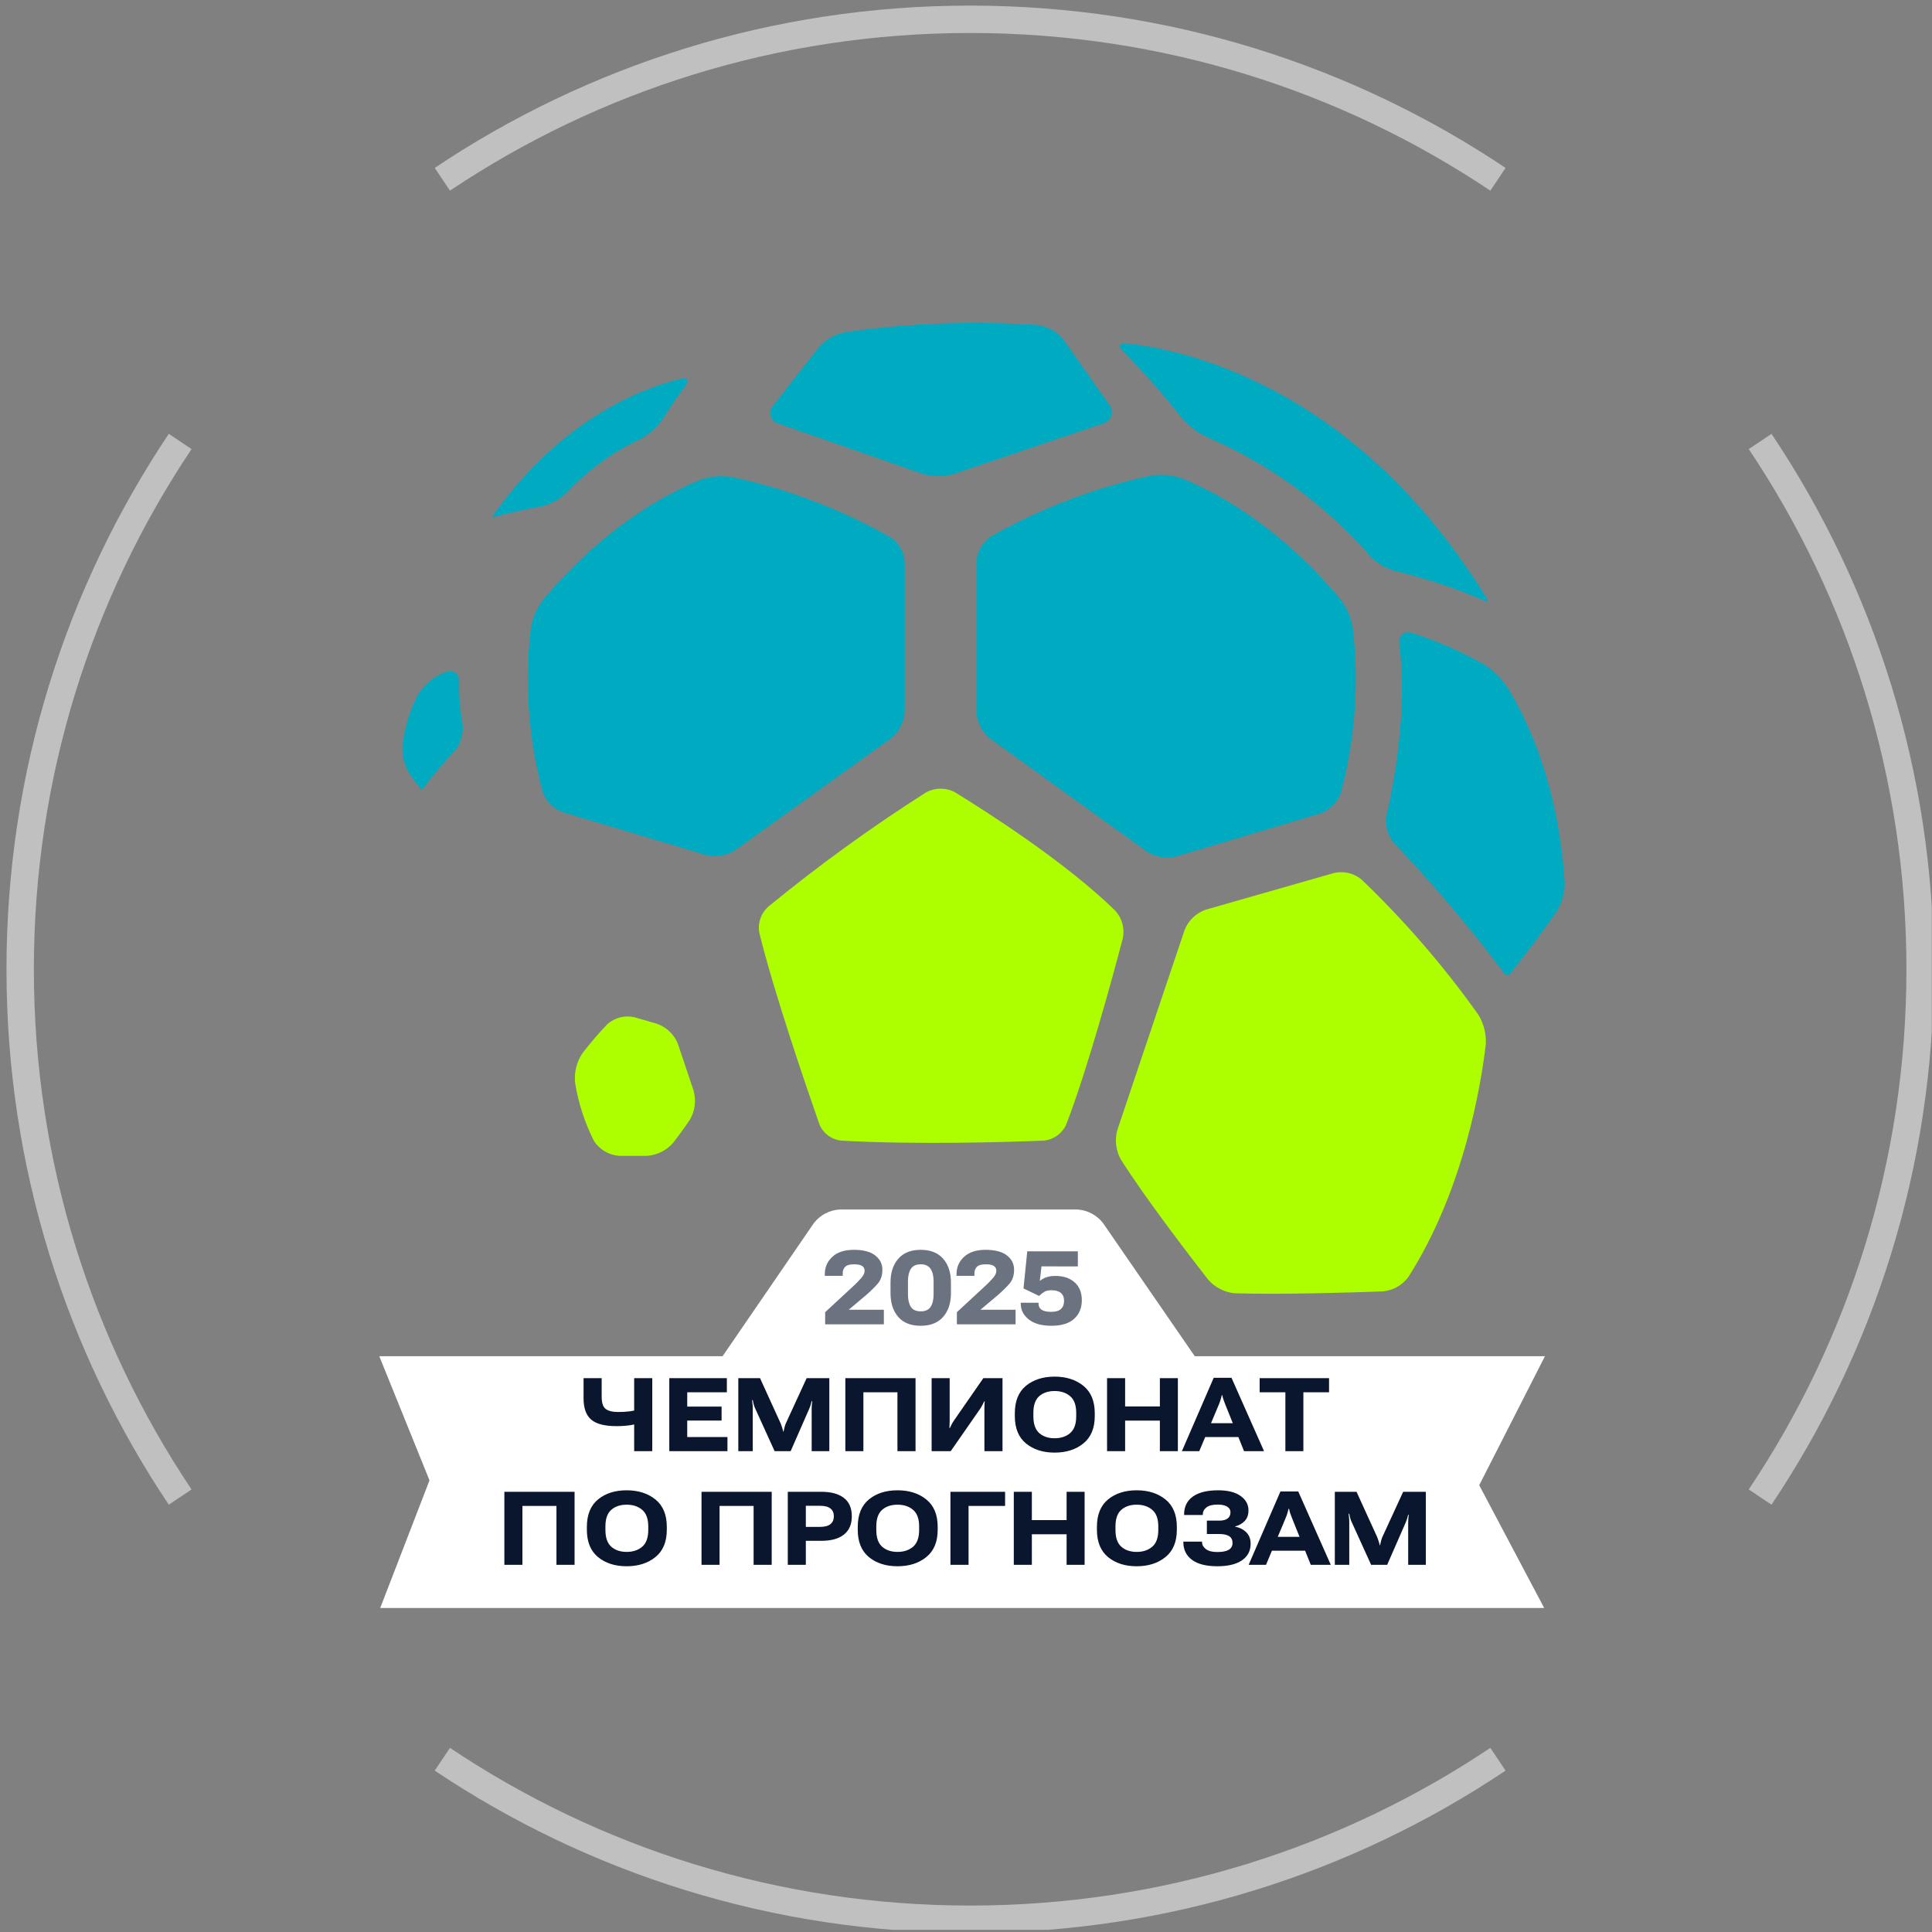
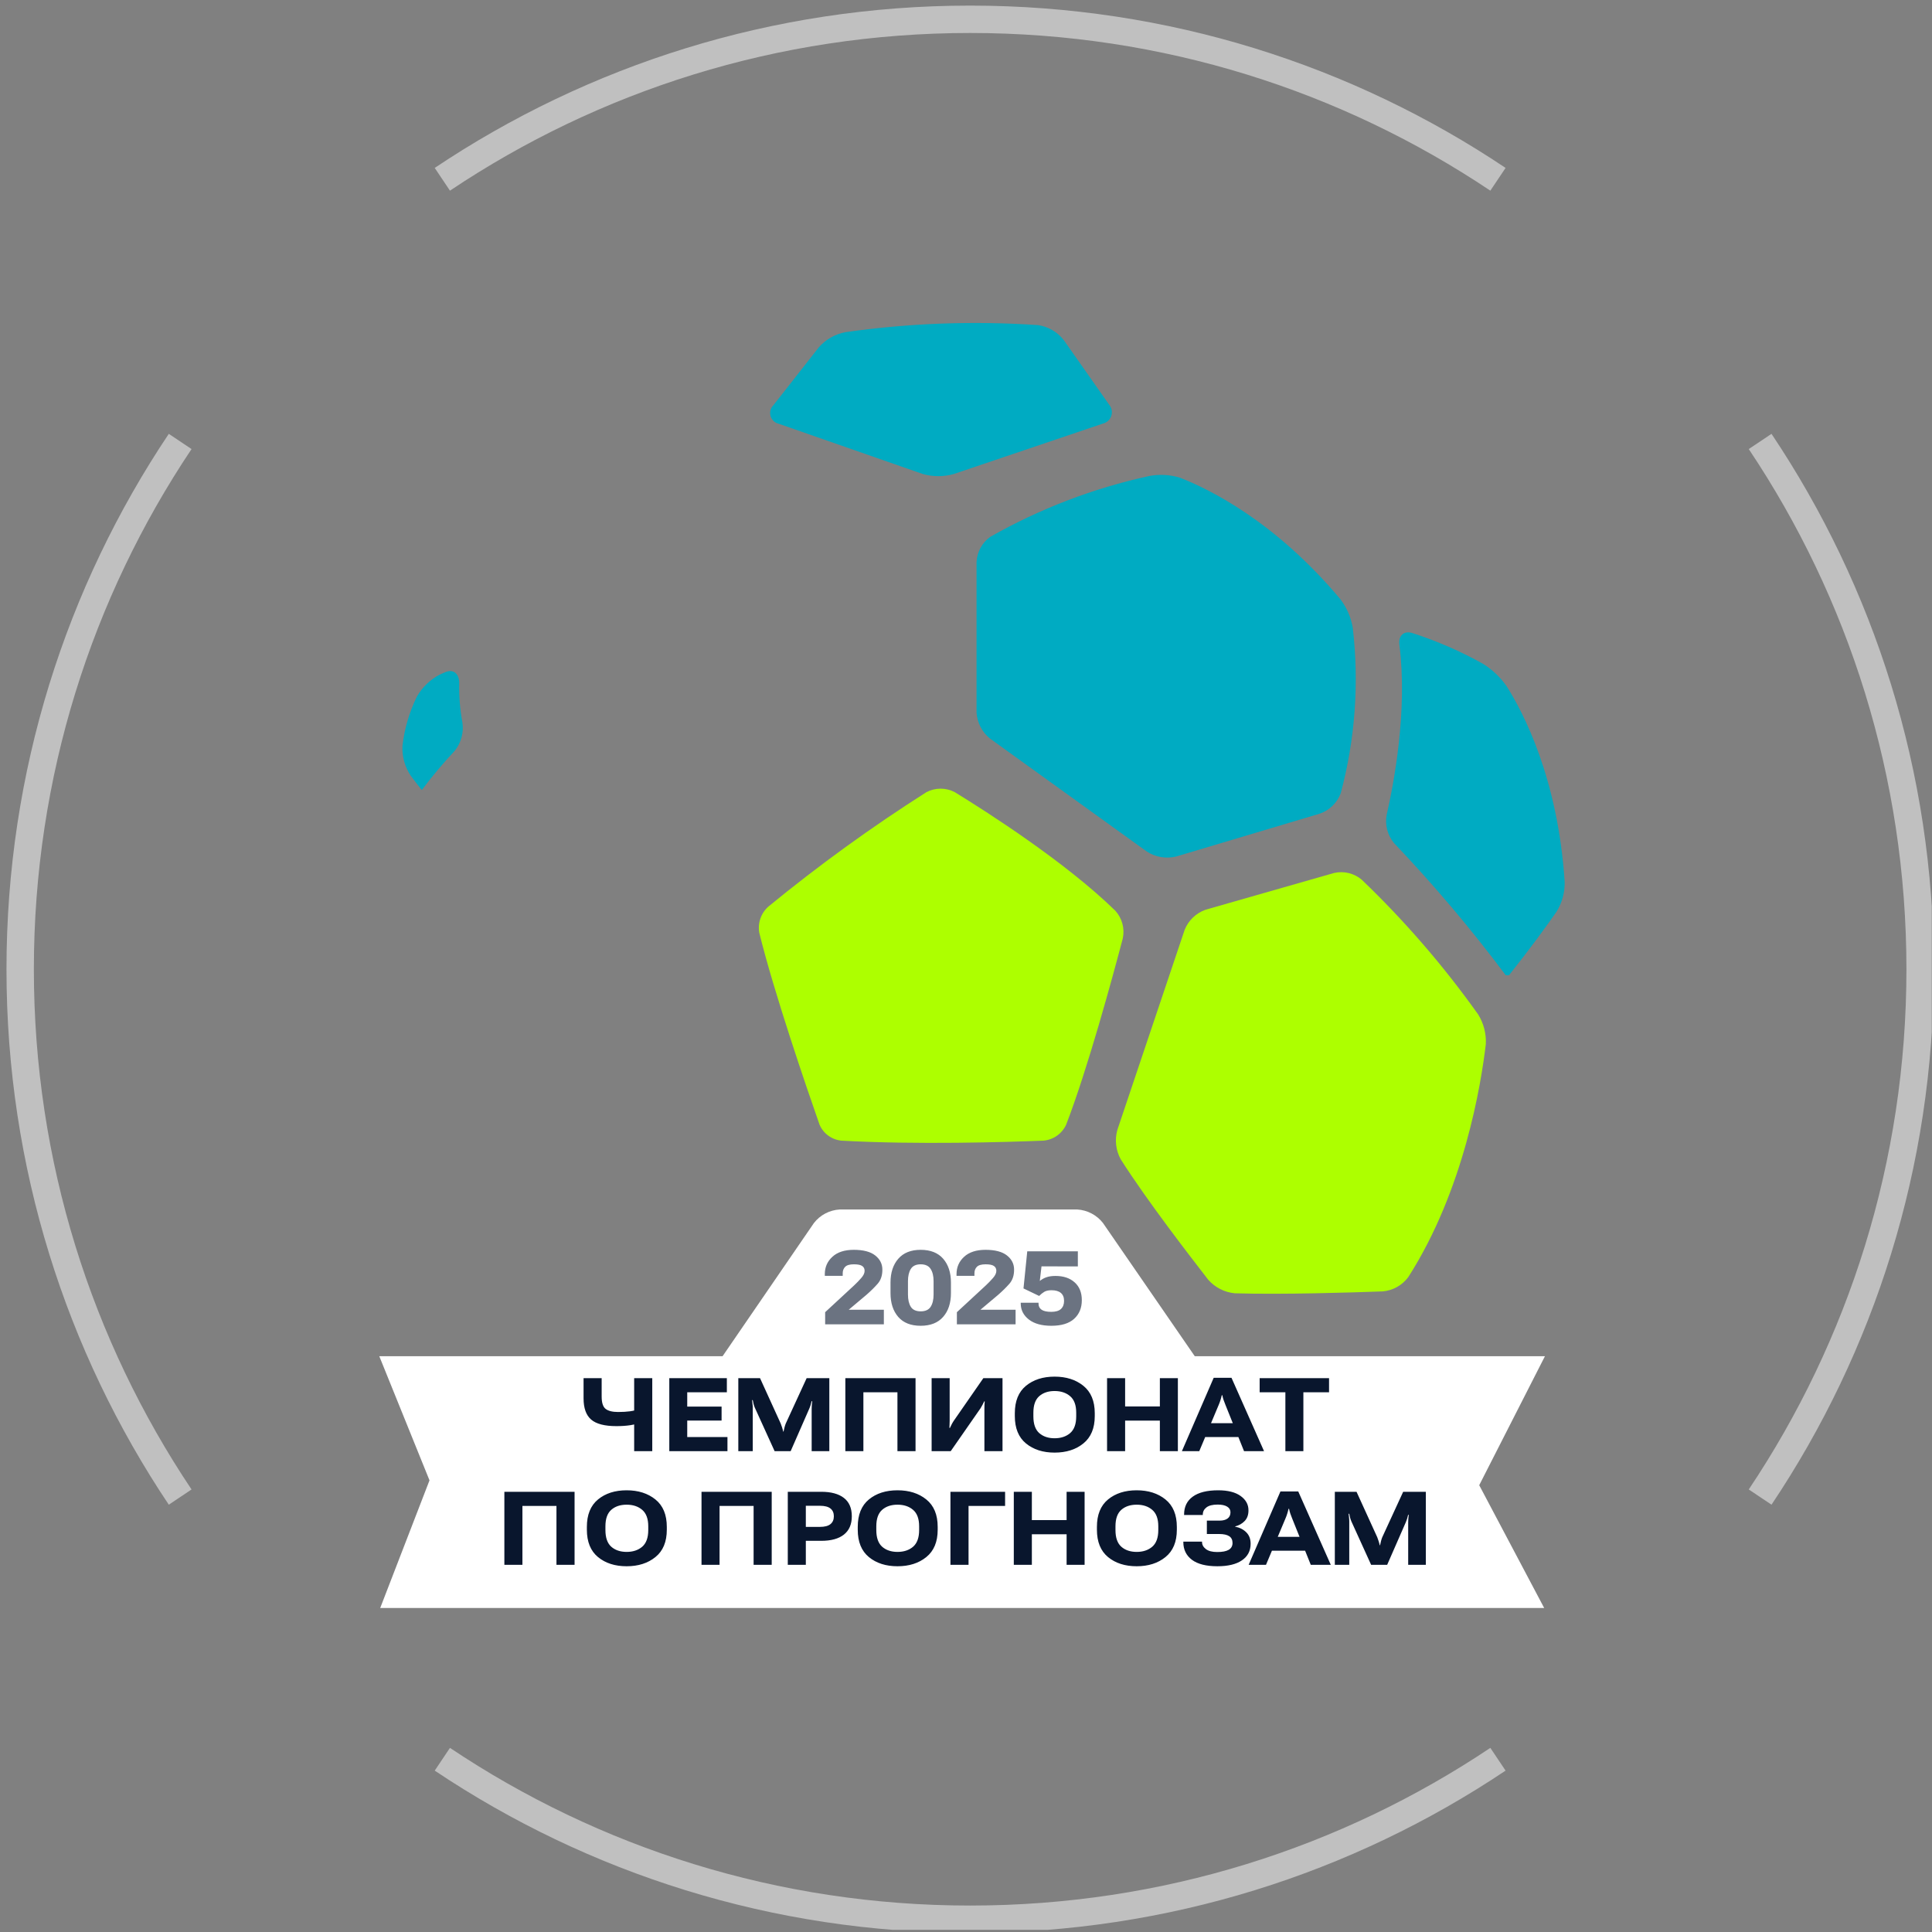
<svg xmlns="http://www.w3.org/2000/svg" width="136" height="136" viewBox="0 0 136 136" fill="none">
  <rect x="0" y="0" width="136" height="136" fill="#808080" stroke="none" />
  <g clip-path="url(#clip0_1_3)">
    <path opacity="0.5" fill-rule="evenodd" clip-rule="evenodd" d="M124.702 105.921L123.1 104.848C130.111 94.376 134.2 81.783 134.2 68.23C134.2 54.676 130.111 42.084 123.1 31.611L124.702 30.539C131.919 41.319 136.128 54.283 136.128 68.23C136.128 82.177 131.919 95.141 124.702 105.921ZM105.983 11.82L104.91 13.422C94.438 6.41 81.845 2.322 68.292 2.322C54.739 2.322 42.146 6.41 31.674 13.422L30.601 11.82C41.381 4.603 54.345 0.394 68.292 0.394C82.239 0.394 95.203 4.603 105.983 11.82ZM11.882 30.539C4.665 41.319 0.456 54.283 0.456 68.23C0.456 82.177 4.665 95.141 11.882 105.921L13.484 104.848C6.473 94.376 2.384 81.783 2.384 68.23C2.384 54.676 6.473 42.084 13.484 31.611L11.882 30.539ZM30.601 124.64L31.674 123.038C42.146 130.049 54.739 134.138 68.292 134.138C81.845 134.138 94.438 130.049 104.91 123.038L105.983 124.64C95.203 131.857 82.239 136.066 68.292 136.066C54.345 136.066 41.381 131.857 30.601 124.64Z" fill="white" />
    <path d="M57.691 79.172C56.777 76.564 54.481 69.861 53.452 65.674C53.389 65.337 53.414 64.988 53.526 64.663C53.637 64.338 53.831 64.046 54.088 63.818C57.632 60.912 61.347 58.222 65.215 55.762C65.522 55.601 65.865 55.517 66.212 55.517C66.559 55.517 66.902 55.601 67.21 55.762C69.448 57.139 74.988 60.666 78.515 64.113C78.75 64.374 78.92 64.686 79.01 65.025C79.101 65.364 79.11 65.719 79.036 66.062C78.348 68.682 76.555 75.286 75.046 79.178C74.902 79.488 74.678 79.755 74.398 79.951C74.118 80.147 73.79 80.265 73.45 80.294C70.882 80.398 64.497 80.589 59.229 80.294C58.896 80.261 58.577 80.14 58.307 79.943C58.036 79.746 57.824 79.479 57.691 79.172Z" fill="#ADFF00" />
-     <path d="M49.444 33.729C47.397 34.522 42.8 36.771 38.248 42.201C37.787 42.797 37.483 43.499 37.364 44.243C36.917 48.103 37.203 52.014 38.208 55.768C38.332 56.099 38.527 56.399 38.78 56.646C39.033 56.893 39.337 57.081 39.671 57.197L49.71 60.192C50.057 60.276 50.418 60.288 50.77 60.229C51.121 60.169 51.458 60.039 51.758 59.845L62.745 51.957C63.02 51.733 63.246 51.455 63.408 51.139C63.57 50.824 63.666 50.478 63.688 50.124V39.639C63.679 39.29 63.589 38.947 63.425 38.639C63.262 38.33 63.029 38.062 62.745 37.858C59.288 35.89 55.552 34.459 51.665 33.614C50.927 33.463 50.163 33.503 49.444 33.729Z" fill="#00ABC2" />
-     <path d="M34.553 36.442C34.553 36.442 36.537 35.915 38.023 35.667C38.738 35.514 39.395 35.163 39.92 34.655C41.343 33.127 43.042 31.883 44.928 30.988C45.595 30.653 46.172 30.163 46.611 29.56C47.05 28.866 47.658 27.941 48.161 27.281C48.548 26.772 48.438 26.524 47.82 26.703C45.373 27.281 39.44 29.444 34.582 36.471" fill="#00ABC2" />
    <path d="M105.996 68.653C103.556 65.395 100.926 62.284 98.12 59.336C97.897 59.064 97.736 58.747 97.648 58.406C97.56 58.066 97.547 57.71 97.611 57.364C98.12 55.144 99.097 50.003 98.507 45.382C98.426 44.746 98.825 44.37 99.433 44.567C101.158 45.123 102.824 45.849 104.406 46.735C105.052 47.139 105.61 47.668 106.048 48.291C107.24 50.164 109.668 54.808 110.143 62.083C110.159 62.826 109.958 63.558 109.564 64.188C108.899 65.142 107.748 66.733 106.222 68.653" fill="#00ABC2" />
    <path d="M29.706 55.595C30.426 54.636 31.198 53.717 32.019 52.842C32.239 52.565 32.399 52.246 32.49 51.905C32.582 51.564 32.603 51.208 32.551 50.858C32.381 49.945 32.306 49.017 32.326 48.088C32.326 47.452 31.944 47.071 31.354 47.313L30.955 47.487C30.283 47.838 29.725 48.373 29.348 49.031C28.814 50.122 28.47 51.295 28.33 52.501C28.292 53.245 28.495 53.98 28.908 54.6C29.116 54.878 29.371 55.213 29.66 55.577" fill="#00ABC2" />
    <path d="M83.055 33.625C85.108 34.423 89.752 36.69 94.343 42.167C94.804 42.765 95.108 43.468 95.228 44.214C95.681 48.109 95.392 52.055 94.378 55.843C94.253 56.174 94.058 56.473 93.805 56.72C93.552 56.967 93.248 57.155 92.915 57.272L82.783 60.296C82.436 60.379 82.076 60.39 81.724 60.331C81.373 60.271 81.037 60.142 80.736 59.949L69.685 51.986C69.41 51.763 69.184 51.486 69.022 51.171C68.86 50.857 68.764 50.512 68.742 50.159V39.576C68.756 39.224 68.851 38.88 69.018 38.571C69.186 38.261 69.421 37.994 69.708 37.789C73.198 35.809 76.966 34.367 80.886 33.51C81.608 33.372 82.352 33.411 83.055 33.625Z" fill="#00ABC2" />
-     <path d="M104.7 42.369C102.66 41.486 100.549 40.774 98.391 40.241C97.68 40.089 97.029 39.733 96.517 39.217C93.367 35.588 89.442 32.712 85.032 30.803C84.346 30.491 83.733 30.038 83.234 29.473C81.95 27.841 80.577 26.281 79.122 24.8C78.653 24.361 78.717 24.124 79.353 24.187C83.129 24.586 95.424 27.038 104.7 42.19" fill="#00ABC2" />
    <path d="M104.592 73.493C104.262 76.309 103.065 83.758 99.133 89.9C98.921 90.186 98.65 90.423 98.339 90.597C98.028 90.77 97.683 90.876 97.328 90.906C95.131 90.987 90.279 91.137 86.919 91.039C86.195 90.97 85.524 90.627 85.045 90.079C83.704 88.344 80.778 84.568 78.898 81.618C78.545 80.984 78.458 80.235 78.655 79.536L83.391 65.455C83.522 65.127 83.721 64.831 83.975 64.587C84.23 64.343 84.534 64.155 84.866 64.038L93.905 61.453C94.245 61.374 94.599 61.376 94.939 61.458C95.278 61.541 95.593 61.701 95.859 61.927C98.883 64.824 101.626 68 104.054 71.411C104.44 72.035 104.628 72.761 104.592 73.493Z" fill="#ADFF00" />
-     <path d="M40.487 76.246C40.717 77.67 41.168 79.049 41.822 80.335C42.018 80.63 42.279 80.876 42.585 81.055C42.89 81.233 43.233 81.339 43.586 81.364C44.165 81.364 44.882 81.364 45.535 81.364C45.894 81.341 46.244 81.245 46.565 81.083C46.886 80.921 47.171 80.696 47.403 80.421C47.756 79.965 48.19 79.38 48.56 78.825C48.741 78.517 48.858 78.175 48.903 77.82C48.947 77.465 48.919 77.104 48.82 76.761L47.721 73.482C47.59 73.153 47.39 72.857 47.135 72.612C46.879 72.368 46.575 72.181 46.241 72.065L44.691 71.614C44.352 71.531 43.998 71.532 43.659 71.617C43.321 71.701 43.008 71.867 42.748 72.1C42.133 72.742 41.554 73.418 41.013 74.124C40.588 74.745 40.401 75.498 40.487 76.246Z" fill="#ADFF00" />
    <path d="M54.823 29.831L64.954 33.365C65.671 33.57 66.43 33.57 67.146 33.365L77.648 29.814C77.783 29.78 77.906 29.713 78.008 29.619C78.109 29.524 78.185 29.406 78.228 29.274C78.271 29.143 78.281 29.002 78.255 28.866C78.23 28.73 78.17 28.602 78.082 28.495L74.89 23.95C74.445 23.373 73.794 22.992 73.074 22.886C68.547 22.577 63.999 22.744 59.507 23.383C58.786 23.519 58.131 23.892 57.645 24.442L54.447 28.519C54.346 28.616 54.274 28.739 54.238 28.875C54.202 29.01 54.204 29.153 54.242 29.288C54.281 29.422 54.355 29.544 54.457 29.64C54.559 29.735 54.686 29.802 54.823 29.831Z" fill="#00ABC2" />
    <path d="M84.104 95.469L77.644 86.094C77.427 85.815 77.153 85.585 76.84 85.421C76.527 85.256 76.182 85.16 75.829 85.14H59.11C58.757 85.16 58.412 85.255 58.098 85.42C57.785 85.584 57.511 85.814 57.294 86.094L50.864 95.469H26.7L30.234 104.207L26.764 113.193H108.701L104.127 104.548L108.753 95.469H84.104Z" fill="white" />
    <path d="M42.353 98.308C42.353 98.746 42.448 99.036 42.636 99.18C42.824 99.323 43.115 99.395 43.508 99.395C43.828 99.395 44.108 99.378 44.348 99.346C44.59 99.313 44.883 99.24 45.227 99.127V100.104C44.951 100.203 44.668 100.276 44.376 100.323C44.084 100.368 43.756 100.39 43.391 100.39C42.565 100.39 41.974 100.237 41.616 99.931C41.258 99.623 41.079 99.124 41.079 98.435V97.012H42.353V98.308ZM45.915 97.012V102.152H44.641V97.012H45.915ZM47.114 102.152V97.012H51.166V98.008H48.377V99.014H50.795V99.999H48.377V101.16H51.208V102.152H47.114ZM51.972 102.152V97.012H53.501L54.958 100.21C54.987 100.276 55.018 100.367 55.054 100.482C55.091 100.597 55.117 100.695 55.131 100.775H55.156C55.172 100.693 55.195 100.595 55.223 100.482C55.254 100.367 55.283 100.276 55.311 100.21L56.783 97.012H58.379V102.152H57.136V99.172C57.136 99.093 57.14 99.004 57.147 98.908C57.154 98.809 57.163 98.718 57.175 98.636H57.133C57.116 98.716 57.093 98.805 57.062 98.904C57.032 99.001 56.998 99.089 56.963 99.169L55.657 102.152H54.528L53.137 99.095C53.102 99.015 53.071 98.925 53.045 98.827C53.022 98.728 53.003 98.638 52.989 98.558H52.943C52.95 98.638 52.959 98.728 52.971 98.827C52.983 98.925 52.989 99.015 52.989 99.095V102.152H51.972ZM59.507 102.152V97.012H64.448V102.152H63.174V98.008H60.777V102.152H59.507ZM70.57 102.152H69.296V99.158C69.296 99.078 69.297 98.994 69.3 98.904C69.305 98.815 69.31 98.729 69.317 98.647H69.282C69.242 98.731 69.204 98.808 69.169 98.876C69.136 98.944 69.088 99.029 69.025 99.13L66.924 102.152H65.58V97.012H66.85V100.006C66.85 100.086 66.848 100.171 66.843 100.263C66.841 100.353 66.837 100.437 66.833 100.517H66.868C66.903 100.447 66.94 100.373 66.977 100.295C67.015 100.215 67.064 100.128 67.126 100.034L69.222 97.012H70.57V102.152ZM71.437 99.681V99.483C71.437 98.627 71.698 97.983 72.221 97.552C72.743 97.122 73.415 96.906 74.236 96.906C75.055 96.906 75.731 97.122 76.262 97.552C76.796 97.983 77.064 98.627 77.064 99.483V99.681C77.064 100.535 76.796 101.177 76.262 101.608C75.731 102.039 75.055 102.254 74.236 102.254C73.417 102.254 72.746 102.039 72.221 101.608C71.698 101.177 71.437 100.535 71.437 99.681ZM72.743 99.706C72.743 100.244 72.881 100.636 73.156 100.881C73.434 101.123 73.794 101.244 74.236 101.244C74.681 101.244 75.046 101.123 75.331 100.881C75.615 100.636 75.758 100.244 75.758 99.706V99.441C75.758 98.911 75.615 98.525 75.331 98.283C75.048 98.041 74.683 97.919 74.236 97.919C73.789 97.919 73.428 98.041 73.153 98.283C72.88 98.525 72.743 98.911 72.743 99.441V99.706ZM77.93 102.152V97.012H79.201V99.003H81.647V97.012H82.914V102.152H81.647V100.002H79.201V102.152H77.93ZM83.198 102.152L85.436 96.988H86.689L88.98 102.152H87.572L86.266 98.901C86.219 98.783 86.174 98.665 86.132 98.548C86.092 98.43 86.062 98.318 86.043 98.213H86.005C85.981 98.325 85.951 98.441 85.913 98.558C85.877 98.674 85.835 98.788 85.786 98.901L84.42 102.152H83.198ZM84.381 101.16L84.699 100.182H87.374L87.702 101.16H84.381ZM88.671 98.008V97.012H93.556V98.008H91.749V102.152H90.482V98.008H88.671ZM35.504 110.152V105.012H40.446V110.152H39.171V106.008H36.775V110.152H35.504ZM41.312 107.681V107.483C41.312 106.627 41.574 105.983 42.096 105.552C42.618 105.122 43.29 104.907 44.111 104.907C44.93 104.907 45.605 105.122 46.137 105.552C46.672 105.983 46.939 106.627 46.939 107.483V107.681C46.939 108.535 46.672 109.177 46.137 109.608C45.605 110.039 44.93 110.254 44.111 110.254C43.292 110.254 42.621 110.039 42.096 109.608C41.574 109.177 41.312 108.535 41.312 107.681ZM42.618 107.706C42.618 108.244 42.756 108.636 43.031 108.881C43.309 109.123 43.669 109.244 44.111 109.244C44.556 109.244 44.921 109.123 45.206 108.881C45.49 108.636 45.633 108.244 45.633 107.706V107.441C45.633 106.911 45.49 106.525 45.206 106.283C44.923 106.041 44.558 105.92 44.111 105.92C43.664 105.92 43.303 106.041 43.028 106.283C42.755 106.525 42.618 106.911 42.618 107.441V107.706ZM49.382 110.152V105.012H54.323V110.152H53.049V106.008H50.652V110.152H49.382ZM55.455 110.152V105.012H57.812C58.502 105.012 59.032 105.156 59.404 105.443C59.776 105.73 59.962 106.161 59.962 106.735C59.962 107.302 59.776 107.733 59.404 108.027C59.032 108.319 58.501 108.464 57.809 108.464H56.725V110.152H55.455ZM56.725 107.483H57.714C58.052 107.483 58.301 107.418 58.458 107.289C58.618 107.16 58.698 106.975 58.698 106.735C58.698 106.497 58.618 106.315 58.458 106.188C58.301 106.061 58.052 105.997 57.714 105.997H56.725V107.483ZM60.38 107.681V107.483C60.38 106.627 60.642 105.983 61.164 105.552C61.686 105.122 62.358 104.907 63.179 104.907C63.998 104.907 64.674 105.122 65.205 105.552C65.74 105.983 66.007 106.627 66.007 107.483V107.681C66.007 108.535 65.74 109.177 65.205 109.608C64.674 110.039 63.998 110.254 63.179 110.254C62.361 110.254 61.689 110.039 61.164 109.608C60.642 109.177 60.38 108.535 60.38 107.681ZM61.686 107.706C61.686 108.244 61.824 108.636 62.099 108.881C62.377 109.123 62.737 109.244 63.179 109.244C63.624 109.244 63.989 109.123 64.274 108.881C64.558 108.636 64.701 108.244 64.701 107.706V107.441C64.701 106.911 64.558 106.525 64.274 106.283C63.991 106.041 63.627 105.92 63.179 105.92C62.732 105.92 62.371 106.041 62.096 106.283C61.823 106.525 61.686 106.911 61.686 107.441V107.706ZM66.905 110.152V105.012H70.752V106.008H68.179V110.152H66.905ZM71.365 110.152V105.012H72.636V107.003H75.082V105.012H76.349V110.152H75.082V108.002H72.636V110.152H71.365ZM77.216 107.681V107.483C77.216 106.627 77.477 105.983 77.999 105.552C78.522 105.122 79.194 104.907 80.015 104.907C80.834 104.907 81.509 105.122 82.041 105.552C82.575 105.983 82.842 106.627 82.842 107.483V107.681C82.842 108.535 82.575 109.177 82.041 109.608C81.509 110.039 80.834 110.254 80.015 110.254C79.196 110.254 78.524 110.039 77.999 109.608C77.477 109.177 77.216 108.535 77.216 107.681ZM78.522 107.706C78.522 108.244 78.659 108.636 78.935 108.881C79.212 109.123 79.572 109.244 80.015 109.244C80.46 109.244 80.824 109.123 81.109 108.881C81.394 108.636 81.536 108.244 81.536 107.706V107.441C81.536 106.911 81.394 106.525 81.109 106.283C80.827 106.041 80.462 105.92 80.015 105.92C79.568 105.92 79.207 106.041 78.931 106.283C78.658 106.525 78.522 106.911 78.522 107.441V107.706ZM85.675 109.252C86.037 109.254 86.308 109.203 86.487 109.1C86.668 108.996 86.76 108.836 86.762 108.62C86.762 108.399 86.683 108.237 86.525 108.136C86.368 108.035 86.134 107.984 85.823 107.984H84.955V107.042H85.848C86.088 107.042 86.276 106.993 86.412 106.894C86.549 106.795 86.617 106.648 86.617 106.452C86.617 106.283 86.54 106.151 86.384 106.057C86.229 105.961 86.007 105.912 85.717 105.912C85.359 105.912 85.095 105.98 84.923 106.114C84.754 106.245 84.669 106.412 84.669 106.615V106.647H83.352V106.611C83.352 106.065 83.557 105.645 83.966 105.351C84.376 105.055 84.971 104.907 85.752 104.907C86.437 104.907 86.964 105.041 87.334 105.309C87.703 105.575 87.887 105.912 87.884 106.322C87.884 106.635 87.795 106.884 87.616 107.07C87.437 107.256 87.213 107.383 86.942 107.451V107.466C87.267 107.529 87.53 107.663 87.733 107.868C87.935 108.07 88.036 108.337 88.036 108.669C88.036 109.17 87.833 109.56 87.425 109.837C87.021 110.115 86.444 110.254 85.696 110.254C84.905 110.254 84.308 110.102 83.903 109.799C83.501 109.495 83.299 109.081 83.299 108.556V108.521H84.616V108.556C84.616 108.742 84.705 108.904 84.884 109.043C85.063 109.182 85.326 109.252 85.675 109.252ZM87.897 110.152L90.135 104.988H91.388L93.678 110.152H92.27L90.964 106.901C90.917 106.783 90.872 106.665 90.83 106.548C90.79 106.43 90.761 106.318 90.742 106.212H90.703C90.68 106.325 90.649 106.441 90.611 106.558C90.576 106.674 90.534 106.788 90.484 106.901L89.118 110.152H87.897ZM89.079 109.16L89.397 108.182H92.073L92.401 109.16H89.079ZM93.963 110.152V105.012H95.491L96.949 108.21C96.977 108.276 97.009 108.367 97.044 108.482C97.082 108.597 97.108 108.695 97.122 108.775H97.147C97.163 108.693 97.185 108.595 97.214 108.482C97.244 108.367 97.274 108.276 97.302 108.21L98.774 105.012H100.369V110.152H99.127V107.173C99.127 107.093 99.13 107.004 99.137 106.908C99.144 106.809 99.154 106.718 99.166 106.636H99.123C99.107 106.716 99.083 106.805 99.053 106.904C99.022 107.001 98.989 107.089 98.954 107.169L97.648 110.152H96.518L95.128 107.095C95.092 107.015 95.062 106.925 95.036 106.827C95.012 106.728 94.993 106.638 94.979 106.558H94.933C94.941 106.638 94.95 106.728 94.962 106.827C94.974 106.925 94.979 107.015 94.979 107.095V110.152H93.963Z" fill="#09162D" />
    <path opacity="0.6" d="M58.085 93.224V92.37L60.122 90.485C60.308 90.311 60.477 90.136 60.63 89.959C60.785 89.783 60.863 89.616 60.863 89.458C60.863 89.307 60.806 89.193 60.69 89.116C60.577 89.038 60.382 88.999 60.104 88.999C59.815 88.999 59.611 89.058 59.494 89.176C59.378 89.293 59.321 89.445 59.321 89.631V89.811H58.061V89.691C58.061 89.204 58.238 88.797 58.594 88.47C58.949 88.143 59.451 87.979 60.101 87.979C60.771 87.979 61.274 88.111 61.608 88.374C61.944 88.638 62.113 88.97 62.113 89.37C62.115 89.779 62.006 90.111 61.784 90.365C61.563 90.617 61.301 90.876 60.997 91.142L59.744 92.197H62.218V93.224H58.085ZM62.686 91.025V90.28C62.686 89.586 62.868 89.03 63.23 88.611C63.595 88.19 64.121 87.979 64.808 87.979C65.5 87.979 66.028 88.189 66.393 88.607C66.757 89.026 66.94 89.584 66.94 90.28V91.025C66.94 91.726 66.756 92.285 66.389 92.702C66.024 93.118 65.497 93.326 64.808 93.326C64.118 93.326 63.592 93.118 63.23 92.702C62.868 92.285 62.686 91.726 62.686 91.025ZM63.915 91.124C63.915 91.489 63.982 91.778 64.116 91.992C64.252 92.204 64.484 92.31 64.811 92.31C65.138 92.31 65.371 92.204 65.51 91.992C65.649 91.778 65.718 91.489 65.718 91.124V90.185C65.718 89.825 65.649 89.538 65.51 89.324C65.371 89.107 65.138 88.999 64.811 88.999C64.484 88.999 64.252 89.107 64.116 89.324C63.982 89.538 63.915 89.825 63.915 90.185V91.124ZM67.358 93.224V92.37L69.395 90.485C69.581 90.311 69.75 90.136 69.903 89.959C70.058 89.783 70.136 89.616 70.136 89.458C70.136 89.307 70.078 89.193 69.963 89.116C69.85 89.038 69.655 88.999 69.377 88.999C69.088 88.999 68.884 89.058 68.766 89.176C68.651 89.293 68.594 89.445 68.594 89.631V89.811H67.333V89.691C67.333 89.204 67.511 88.797 67.866 88.47C68.222 88.143 68.724 87.979 69.374 87.979C70.044 87.979 70.547 88.111 70.881 88.374C71.217 88.638 71.385 88.97 71.385 89.37C71.388 89.779 71.278 90.111 71.057 90.365C70.836 90.617 70.574 90.876 70.27 91.142L69.017 92.197H71.491V93.224H67.358ZM71.853 91.777V91.703H73.106V91.773C73.106 91.955 73.178 92.096 73.322 92.197C73.468 92.296 73.695 92.345 74.003 92.345C74.311 92.345 74.538 92.278 74.684 92.144C74.83 92.007 74.903 91.817 74.903 91.572C74.903 91.323 74.826 91.136 74.674 91.011C74.523 90.886 74.305 90.824 74.021 90.824C73.804 90.824 73.633 90.862 73.509 90.937C73.384 91.012 73.264 91.109 73.149 91.226L72.047 90.697L72.312 88.085H75.874V89.147L73.315 89.144L73.195 90.171C73.334 90.056 73.489 89.969 73.661 89.91C73.835 89.849 74.049 89.818 74.303 89.818C74.865 89.818 75.314 89.969 75.648 90.27C75.984 90.569 76.153 90.986 76.153 91.523C76.153 92.071 75.972 92.509 75.612 92.836C75.252 93.163 74.717 93.326 74.007 93.326C73.334 93.326 72.808 93.181 72.429 92.889C72.052 92.597 71.86 92.226 71.853 91.777Z" fill="#09162D" />
  </g>
  <defs>
    <clipPath id="clip0_1_3">
      <rect width="135.692" height="135.692" fill="white" transform="translate(0.291 0.154)" />
    </clipPath>
  </defs>
</svg>